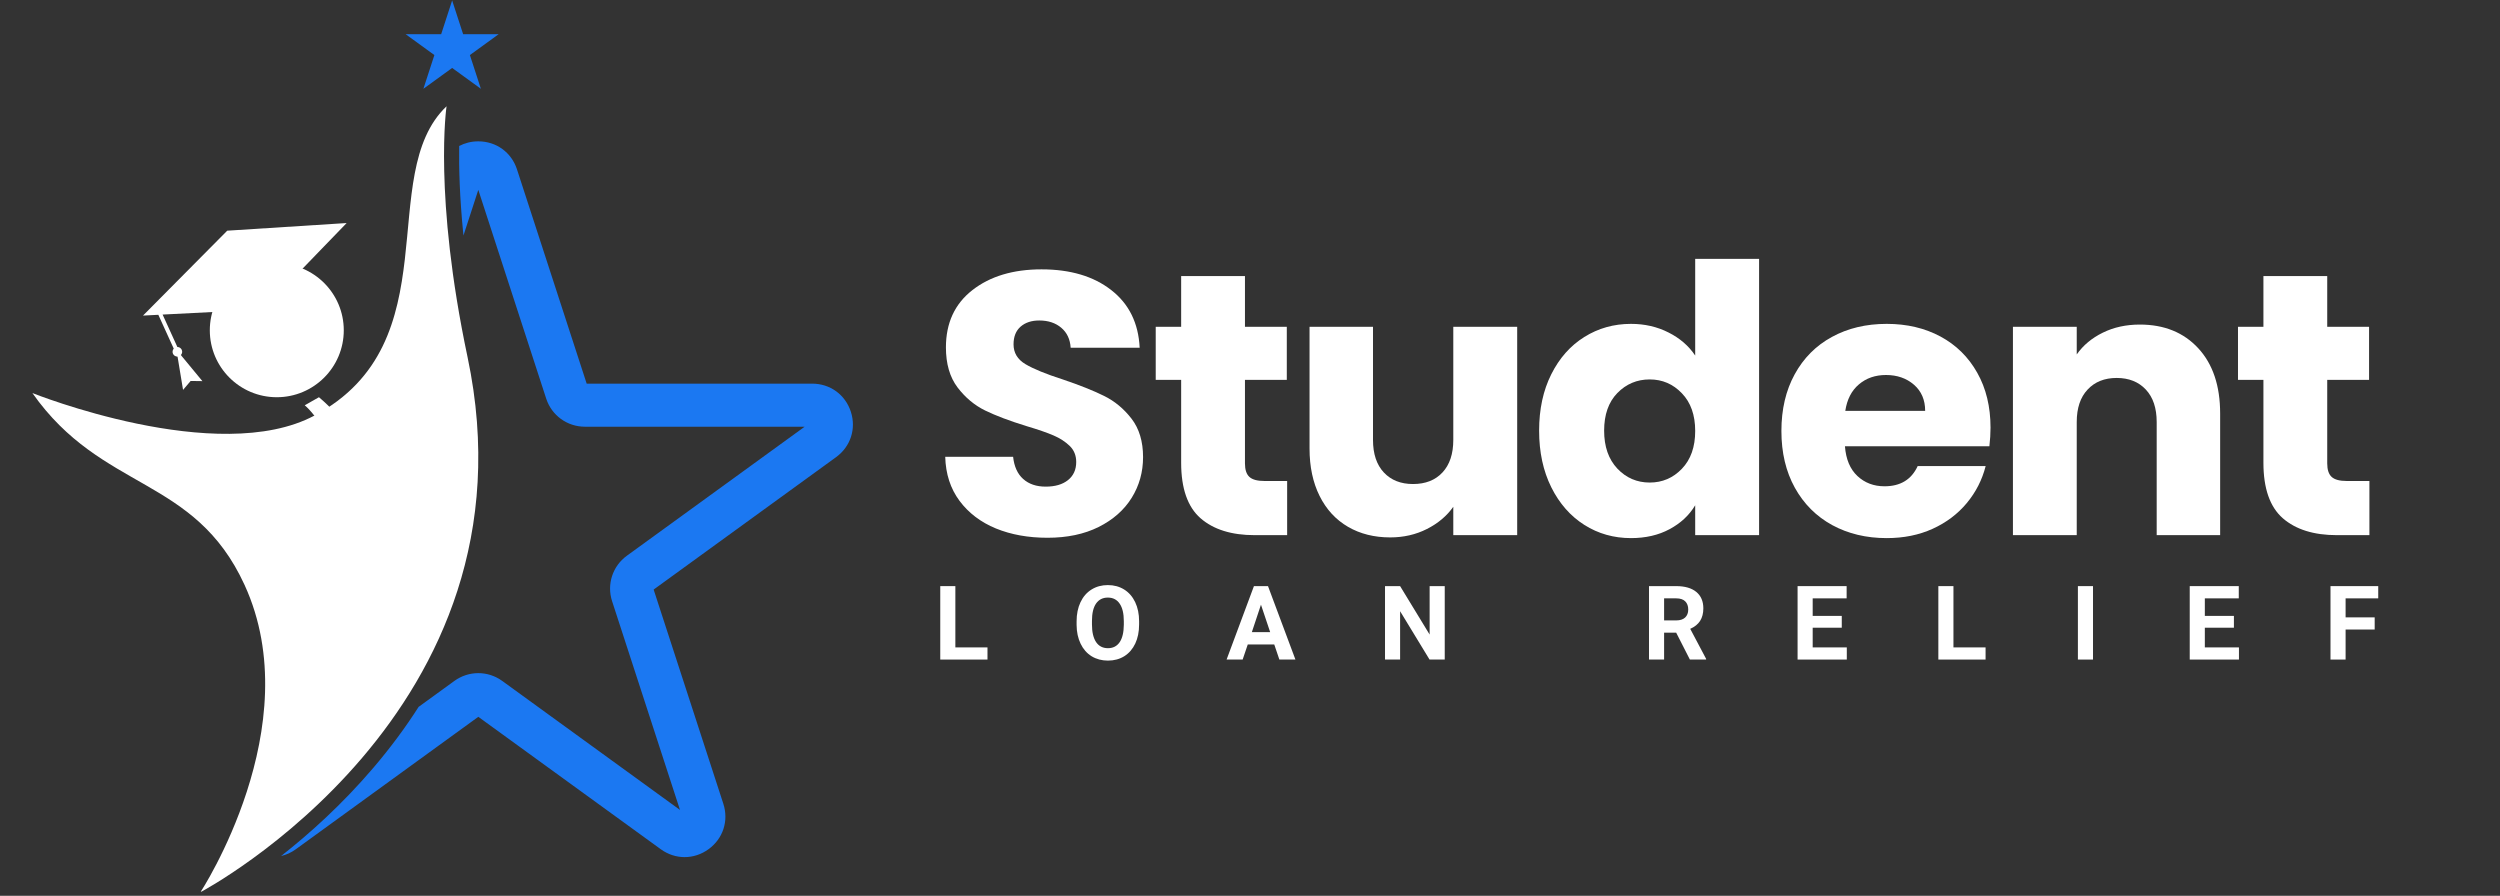
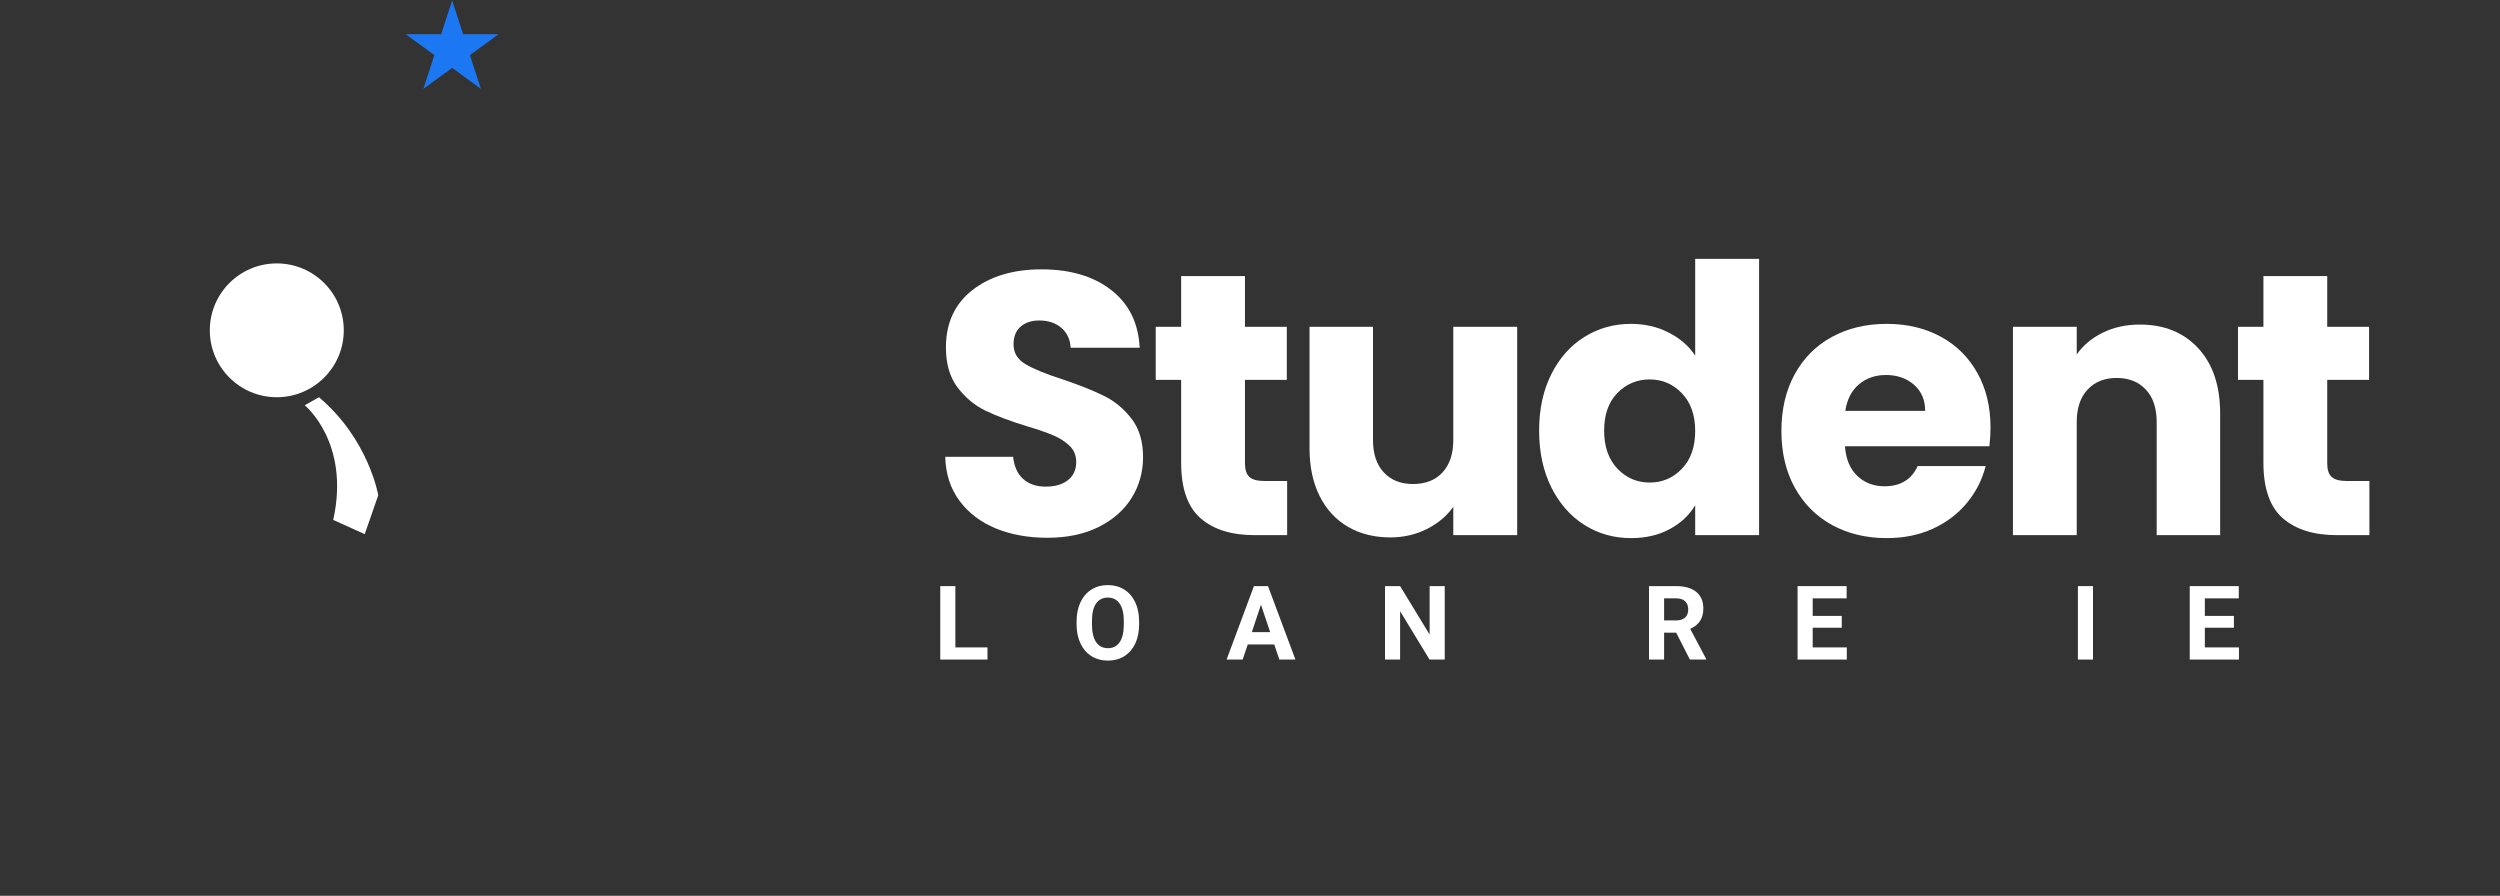
<svg xmlns="http://www.w3.org/2000/svg" width="600" viewBox="0 0 450 161.25" height="215" preserveAspectRatio="xMidYMid meet">
  <rect x="0" y="0" width="450" height="161.25" fill="#333333" stroke="none" />
  <defs>
    <g />
    <clipPath id="142b81b1de">
      <path d="M 5.832 19 L 86.094 19 L 86.094 160.504 L 5.832 160.504 Z M 5.832 19 " clip-rule="nonzero" />
    </clipPath>
    <clipPath id="9496e7d4a7">
-       <path d="M 50.402 25.328 L 153.527 25.328 L 153.527 154.453 L 50.402 154.453 Z M 50.402 25.328 " clip-rule="nonzero" />
-     </clipPath>
+       </clipPath>
    <clipPath id="327265669d">
      <path d="M 73 0.078 L 90 0.078 L 90 16 L 73 16 Z M 73 0.078 " clip-rule="nonzero" />
    </clipPath>
  </defs>
  <g clip-path="url(#142b81b1de)">
-     <path fill="#ffffff" d="M 5.832 70.75 C 5.832 70.75 39.191 84.105 56.609 74.797 C 81.246 61.633 67.418 31.496 80.379 19.129 C 80.379 19.129 77.996 35.109 84.16 64.277 C 97.664 128.215 36.082 160.594 36.082 160.594 C 36.082 160.594 55.699 130.734 44.02 105.285 C 35 85.629 18.344 88.551 5.832 70.75 " fill-opacity="1" fill-rule="nonzero" />
-   </g>
+     </g>
  <path fill="#ffffff" d="M 61.879 59.457 C 61.879 66.105 56.48 71.5 49.82 71.5 C 43.164 71.5 37.766 66.105 37.766 59.457 C 37.766 52.805 43.164 47.414 49.82 47.414 C 56.48 47.414 61.879 52.805 61.879 59.457 " fill-opacity="1" fill-rule="nonzero" />
-   <path fill="#ffffff" d="M 47.359 55.699 L 62.395 40.148 L 40.902 41.523 L 25.742 56.805 L 28.5 56.664 L 31.273 62.754 C 31.059 63 30.992 63.359 31.137 63.68 C 31.281 63.996 31.598 64.184 31.926 64.184 L 31.977 64.297 L 32.949 70.18 L 34.316 68.574 L 36.43 68.602 L 32.629 64 L 32.578 63.887 C 32.793 63.641 32.859 63.281 32.715 62.961 C 32.566 62.645 32.254 62.457 31.926 62.457 L 29.27 56.621 L 47.359 55.699 " fill-opacity="1" fill-rule="nonzero" />
  <g clip-path="url(#9496e7d4a7)">
    <path fill="#1b78f2" d="M 153.152 74.109 C 152.152 71.039 149.418 69.055 146.188 69.055 L 105.602 69.055 L 93.059 30.496 C 92.062 27.426 89.328 25.441 86.094 25.441 C 84.848 25.441 83.68 25.738 82.652 26.277 C 82.594 30.105 82.723 35.516 83.422 42.395 L 86.094 34.176 L 98.316 71.754 C 99.301 74.777 102.102 76.809 105.281 76.809 L 144.836 76.809 L 112.836 100.031 C 110.262 101.902 109.191 105.188 110.176 108.215 L 122.398 145.789 L 90.398 122.566 C 89.113 121.633 87.602 121.164 86.094 121.164 C 84.586 121.164 83.074 121.633 81.789 122.566 L 75.355 127.234 C 72.961 130.98 70.254 134.625 67.242 138.16 C 61.57 144.82 55.648 150.121 50.586 154.09 C 51.523 153.871 52.43 153.461 53.262 152.855 L 86.094 129.027 L 118.93 152.855 C 120.234 153.805 121.734 154.281 123.234 154.281 C 124.73 154.281 126.23 153.805 127.539 152.855 C 130.152 150.957 131.199 147.746 130.199 144.676 L 117.656 106.121 L 150.492 82.289 C 153.105 80.391 154.152 77.18 153.152 74.109 " fill-opacity="1" fill-rule="nonzero" />
  </g>
  <path fill="#ffffff" d="M 54.852 72.949 C 54.852 72.949 63.086 79.625 59.98 93.586 L 65.652 96.148 L 68.086 89.137 C 68.086 89.137 66.395 79.086 57.414 71.5 L 54.852 72.949 " fill-opacity="1" fill-rule="nonzero" />
  <g clip-path="url(#327265669d)">
    <path fill="#1b78f2" d="M 81.387 0.078 L 83.363 6.156 L 89.758 6.156 L 84.582 9.91 L 86.559 15.984 L 81.387 12.23 L 76.211 15.984 L 78.188 9.91 L 73.016 6.156 L 79.41 6.156 L 81.387 0.078 " fill-opacity="1" fill-rule="nonzero" />
  </g>
  <g fill="#ffffff" fill-opacity="1">
    <g transform="translate(167.313, 96.328)">
      <g>
        <path d="M 21.234 0.469 C 17.785 0.469 14.691 -0.086 11.953 -1.203 C 9.223 -2.328 7.039 -3.984 5.406 -6.172 C 3.77 -8.367 2.91 -11.016 2.828 -14.109 L 15.047 -14.109 C 15.234 -12.359 15.836 -11.023 16.859 -10.109 C 17.891 -9.191 19.238 -8.734 20.906 -8.734 C 22.602 -8.734 23.941 -9.125 24.922 -9.906 C 25.91 -10.695 26.406 -11.785 26.406 -13.172 C 26.406 -14.336 26.016 -15.301 25.234 -16.062 C 24.453 -16.82 23.488 -17.445 22.344 -17.938 C 21.195 -18.438 19.57 -19 17.469 -19.625 C 14.426 -20.562 11.941 -21.5 10.016 -22.438 C 8.086 -23.383 6.426 -24.773 5.031 -26.609 C 3.645 -28.453 2.953 -30.848 2.953 -33.797 C 2.953 -38.191 4.539 -41.629 7.719 -44.109 C 10.906 -46.598 15.051 -47.844 20.156 -47.844 C 25.352 -47.844 29.539 -46.598 32.719 -44.109 C 35.906 -41.629 37.609 -38.172 37.828 -33.734 L 25.406 -33.734 C 25.312 -35.254 24.75 -36.453 23.719 -37.328 C 22.688 -38.203 21.363 -38.641 19.75 -38.641 C 18.363 -38.641 17.242 -38.27 16.391 -37.531 C 15.547 -36.789 15.125 -35.727 15.125 -34.344 C 15.125 -32.82 15.836 -31.633 17.266 -30.781 C 18.703 -29.926 20.941 -29.008 23.984 -28.031 C 27.035 -27 29.516 -26.008 31.422 -25.062 C 33.328 -24.125 34.973 -22.758 36.359 -20.969 C 37.742 -19.176 38.438 -16.867 38.438 -14.047 C 38.438 -11.359 37.754 -8.914 36.391 -6.719 C 35.023 -4.52 33.039 -2.77 30.438 -1.469 C 27.844 -0.176 24.773 0.469 21.234 0.469 Z M 21.234 0.469 " />
      </g>
    </g>
  </g>
  <g fill="#ffffff" fill-opacity="1">
    <g transform="translate(206.624, 96.328)">
      <g>
        <path d="M 25.062 -9.75 L 25.062 0 L 19.219 0 C 15.051 0 11.801 -1.016 9.469 -3.047 C 7.145 -5.086 5.984 -8.414 5.984 -13.031 L 5.984 -27.953 L 1.406 -27.953 L 1.406 -37.5 L 5.984 -37.5 L 5.984 -46.641 L 17.469 -46.641 L 17.469 -37.5 L 25 -37.5 L 25 -27.953 L 17.469 -27.953 L 17.469 -12.906 C 17.469 -11.781 17.734 -10.973 18.266 -10.484 C 18.805 -9.992 19.707 -9.75 20.969 -9.75 Z M 25.062 -9.75 " />
      </g>
    </g>
  </g>
  <g fill="#ffffff" fill-opacity="1">
    <g transform="translate(231.89, 96.328)">
      <g>
        <path d="M 41.203 -37.5 L 41.203 0 L 29.703 0 L 29.703 -5.109 C 28.535 -3.453 26.953 -2.117 24.953 -1.109 C 22.961 -0.098 20.758 0.406 18.344 0.406 C 15.477 0.406 12.945 -0.227 10.75 -1.5 C 8.551 -2.781 6.848 -4.629 5.641 -7.047 C 4.43 -9.473 3.828 -12.32 3.828 -15.594 L 3.828 -37.5 L 15.25 -37.5 L 15.25 -17.141 C 15.25 -14.629 15.898 -12.676 17.203 -11.281 C 18.504 -9.895 20.254 -9.203 22.453 -9.203 C 24.691 -9.203 26.457 -9.895 27.75 -11.281 C 29.051 -12.676 29.703 -14.629 29.703 -17.141 L 29.703 -37.5 Z M 41.203 -37.5 " />
      </g>
    </g>
  </g>
  <g fill="#ffffff" fill-opacity="1">
    <g transform="translate(275.166, 96.328)">
      <g>
        <path d="M 1.875 -18.812 C 1.875 -22.664 2.602 -26.047 4.062 -28.953 C 5.52 -31.867 7.504 -34.109 10.016 -35.672 C 12.523 -37.242 15.32 -38.031 18.406 -38.031 C 20.875 -38.031 23.125 -37.516 25.156 -36.484 C 27.195 -35.461 28.801 -34.078 29.969 -32.328 L 29.969 -49.734 L 41.469 -49.734 L 41.469 0 L 29.969 0 L 29.969 -5.375 C 28.895 -3.582 27.359 -2.148 25.359 -1.078 C 23.367 -0.004 21.051 0.531 18.406 0.531 C 15.32 0.531 12.523 -0.258 10.016 -1.844 C 7.504 -3.438 5.52 -5.695 4.062 -8.625 C 2.602 -11.562 1.875 -14.957 1.875 -18.812 Z M 29.969 -18.75 C 29.969 -21.613 29.172 -23.875 27.578 -25.531 C 25.992 -27.195 24.062 -28.031 21.781 -28.031 C 19.488 -28.031 17.547 -27.211 15.953 -25.578 C 14.367 -23.941 13.578 -21.688 13.578 -18.812 C 13.578 -15.945 14.367 -13.672 15.953 -11.984 C 17.547 -10.305 19.488 -9.469 21.781 -9.469 C 24.062 -9.469 25.992 -10.297 27.578 -11.953 C 29.172 -13.617 29.969 -15.883 29.969 -18.75 Z M 29.969 -18.75 " />
      </g>
    </g>
  </g>
  <g fill="#ffffff" fill-opacity="1">
    <g transform="translate(318.778, 96.328)">
      <g>
        <path d="M 39.516 -19.359 C 39.516 -18.273 39.445 -17.156 39.312 -16 L 13.312 -16 C 13.488 -13.664 14.238 -11.879 15.562 -10.641 C 16.883 -9.41 18.508 -8.797 20.438 -8.797 C 23.301 -8.797 25.289 -10.008 26.406 -12.438 L 38.641 -12.438 C 38.016 -9.969 36.883 -7.75 35.25 -5.781 C 33.613 -3.812 31.562 -2.266 29.094 -1.141 C 26.633 -0.023 23.879 0.531 20.828 0.531 C 17.16 0.531 13.891 -0.25 11.016 -1.812 C 8.148 -3.383 5.91 -5.625 4.297 -8.531 C 2.68 -11.445 1.875 -14.852 1.875 -18.75 C 1.875 -22.645 2.672 -26.047 4.266 -28.953 C 5.859 -31.867 8.086 -34.109 10.953 -35.672 C 13.816 -37.242 17.109 -38.031 20.828 -38.031 C 24.461 -38.031 27.691 -37.27 30.516 -35.75 C 33.336 -34.227 35.539 -32.055 37.125 -29.234 C 38.719 -26.41 39.516 -23.117 39.516 -19.359 Z M 27.75 -22.375 C 27.75 -24.344 27.078 -25.91 25.734 -27.078 C 24.391 -28.242 22.711 -28.828 20.703 -28.828 C 18.773 -28.828 17.148 -28.266 15.828 -27.141 C 14.504 -26.023 13.688 -24.438 13.375 -22.375 Z M 27.75 -22.375 " />
      </g>
    </g>
  </g>
  <g fill="#ffffff" fill-opacity="1">
    <g transform="translate(358.157, 96.328)">
      <g>
        <path d="M 27.016 -37.906 C 31.398 -37.906 34.906 -36.484 37.531 -33.641 C 40.156 -30.797 41.469 -26.883 41.469 -21.906 L 41.469 0 L 30.047 0 L 30.047 -20.359 C 30.047 -22.867 29.395 -24.816 28.094 -26.203 C 26.789 -27.598 25.039 -28.297 22.844 -28.297 C 20.656 -28.297 18.91 -27.598 17.609 -26.203 C 16.305 -24.816 15.656 -22.867 15.656 -20.359 L 15.656 0 L 4.172 0 L 4.172 -37.5 L 15.656 -37.5 L 15.656 -32.531 C 16.82 -34.188 18.391 -35.492 20.359 -36.453 C 22.328 -37.422 24.547 -37.906 27.016 -37.906 Z M 27.016 -37.906 " />
      </g>
    </g>
  </g>
  <g fill="#ffffff" fill-opacity="1">
    <g transform="translate(401.432, 96.328)">
      <g>
        <path d="M 25.062 -9.75 L 25.062 0 L 19.219 0 C 15.051 0 11.801 -1.016 9.469 -3.047 C 7.145 -5.086 5.984 -8.414 5.984 -13.031 L 5.984 -27.953 L 1.406 -27.953 L 1.406 -37.5 L 5.984 -37.5 L 5.984 -46.641 L 17.469 -46.641 L 17.469 -37.5 L 25 -37.5 L 25 -27.953 L 17.469 -27.953 L 17.469 -12.906 C 17.469 -11.781 17.734 -10.973 18.266 -10.484 C 18.805 -9.992 19.707 -9.75 20.969 -9.75 Z M 25.062 -9.75 " />
      </g>
    </g>
  </g>
  <g fill="#ffffff" fill-opacity="1">
    <g transform="translate(168.059, 118.721)">
      <g>
        <path d="M 3.906 -2.188 L 9.688 -2.188 L 9.688 0 L 1.188 0 L 1.188 -13.219 L 3.906 -13.219 Z M 3.906 -2.188 " />
      </g>
    </g>
  </g>
  <g fill="#ffffff" fill-opacity="1">
    <g transform="translate(193.007, 118.721)">
      <g>
        <path d="M 12.031 -6.312 C 12.031 -5.008 11.801 -3.867 11.344 -2.891 C 10.883 -1.91 10.227 -1.148 9.375 -0.609 C 8.52 -0.078 7.535 0.188 6.422 0.188 C 5.328 0.188 4.348 -0.07 3.484 -0.594 C 2.629 -1.125 1.969 -1.879 1.5 -2.859 C 1.031 -3.836 0.789 -4.961 0.781 -6.234 L 0.781 -6.891 C 0.781 -8.191 1.016 -9.336 1.484 -10.328 C 1.953 -11.316 2.613 -12.078 3.469 -12.609 C 4.32 -13.141 5.301 -13.406 6.406 -13.406 C 7.508 -13.406 8.488 -13.141 9.344 -12.609 C 10.195 -12.078 10.859 -11.316 11.328 -10.328 C 11.797 -9.336 12.031 -8.195 12.031 -6.906 Z M 9.281 -6.906 C 9.281 -8.289 9.031 -9.344 8.531 -10.062 C 8.039 -10.789 7.332 -11.156 6.406 -11.156 C 5.488 -11.156 4.781 -10.797 4.281 -10.078 C 3.789 -9.367 3.547 -8.328 3.547 -6.953 L 3.547 -6.312 C 3.547 -4.957 3.789 -3.906 4.281 -3.156 C 4.781 -2.414 5.492 -2.047 6.422 -2.047 C 7.336 -2.047 8.039 -2.406 8.531 -3.125 C 9.02 -3.844 9.27 -4.891 9.281 -6.266 Z M 9.281 -6.906 " />
      </g>
    </g>
  </g>
  <g fill="#ffffff" fill-opacity="1">
    <g transform="translate(220.724, 118.721)">
      <g>
        <path d="M 8.641 -2.719 L 3.875 -2.719 L 2.953 0 L 0.062 0 L 4.984 -13.219 L 7.516 -13.219 L 12.453 0 L 9.562 0 Z M 4.609 -4.938 L 7.906 -4.938 L 6.25 -9.875 Z M 4.609 -4.938 " />
      </g>
    </g>
  </g>
  <g fill="#ffffff" fill-opacity="1">
    <g transform="translate(248.114, 118.721)">
      <g>
        <path d="M 11.938 0 L 9.203 0 L 3.906 -8.703 L 3.906 0 L 1.188 0 L 1.188 -13.219 L 3.906 -13.219 L 9.219 -4.5 L 9.219 -13.219 L 11.938 -13.219 Z M 11.938 0 " />
      </g>
    </g>
  </g>
  <g fill="#ffffff" fill-opacity="1">
    <g transform="translate(276.122, 118.721)">
      <g />
    </g>
  </g>
  <g fill="#ffffff" fill-opacity="1">
    <g transform="translate(295.632, 118.721)">
      <g>
        <path d="M 6.078 -4.844 L 3.906 -4.844 L 3.906 0 L 1.188 0 L 1.188 -13.219 L 6.094 -13.219 C 7.656 -13.219 8.859 -12.867 9.703 -12.172 C 10.547 -11.473 10.969 -10.488 10.969 -9.219 C 10.969 -8.32 10.773 -7.57 10.391 -6.969 C 10.004 -6.363 9.41 -5.883 8.609 -5.531 L 11.469 -0.125 L 11.469 0 L 8.547 0 Z M 3.906 -7.047 L 6.094 -7.047 C 6.781 -7.047 7.312 -7.219 7.688 -7.562 C 8.062 -7.914 8.25 -8.395 8.25 -9 C 8.25 -9.625 8.07 -10.113 7.719 -10.469 C 7.363 -10.832 6.82 -11.016 6.094 -11.016 L 3.906 -11.016 Z M 3.906 -7.047 " />
      </g>
    </g>
  </g>
  <g fill="#ffffff" fill-opacity="1">
    <g transform="translate(322.377, 118.721)">
      <g>
        <path d="M 9.141 -5.734 L 3.906 -5.734 L 3.906 -2.188 L 10.047 -2.188 L 10.047 0 L 1.188 0 L 1.188 -13.219 L 10.016 -13.219 L 10.016 -11.016 L 3.906 -11.016 L 3.906 -7.859 L 9.141 -7.859 Z M 9.141 -5.734 " />
      </g>
    </g>
  </g>
  <g fill="#ffffff" fill-opacity="1">
    <g transform="translate(347.715, 118.721)">
      <g>
-         <path d="M 3.906 -2.188 L 9.688 -2.188 L 9.688 0 L 1.188 0 L 1.188 -13.219 L 3.906 -13.219 Z M 3.906 -2.188 " />
-       </g>
+         </g>
    </g>
  </g>
  <g fill="#ffffff" fill-opacity="1">
    <g transform="translate(372.663, 118.721)">
      <g>
        <path d="M 4.078 0 L 1.359 0 L 1.359 -13.219 L 4.078 -13.219 Z M 4.078 0 " />
      </g>
    </g>
  </g>
  <g fill="#ffffff" fill-opacity="1">
    <g transform="translate(392.963, 118.721)">
      <g>
        <path d="M 9.141 -5.734 L 3.906 -5.734 L 3.906 -2.188 L 10.047 -2.188 L 10.047 0 L 1.188 0 L 1.188 -13.219 L 10.016 -13.219 L 10.016 -11.016 L 3.906 -11.016 L 3.906 -7.859 L 9.141 -7.859 Z M 9.141 -5.734 " />
      </g>
    </g>
  </g>
  <g fill="#ffffff" fill-opacity="1">
    <g transform="translate(418.301, 118.721)">
      <g>
-         <path d="M 9.141 -5.406 L 3.906 -5.406 L 3.906 0 L 1.188 0 L 1.188 -13.219 L 9.781 -13.219 L 9.781 -11.016 L 3.906 -11.016 L 3.906 -7.594 L 9.141 -7.594 Z M 9.141 -5.406 " />
-       </g>
+         </g>
    </g>
  </g>
</svg>